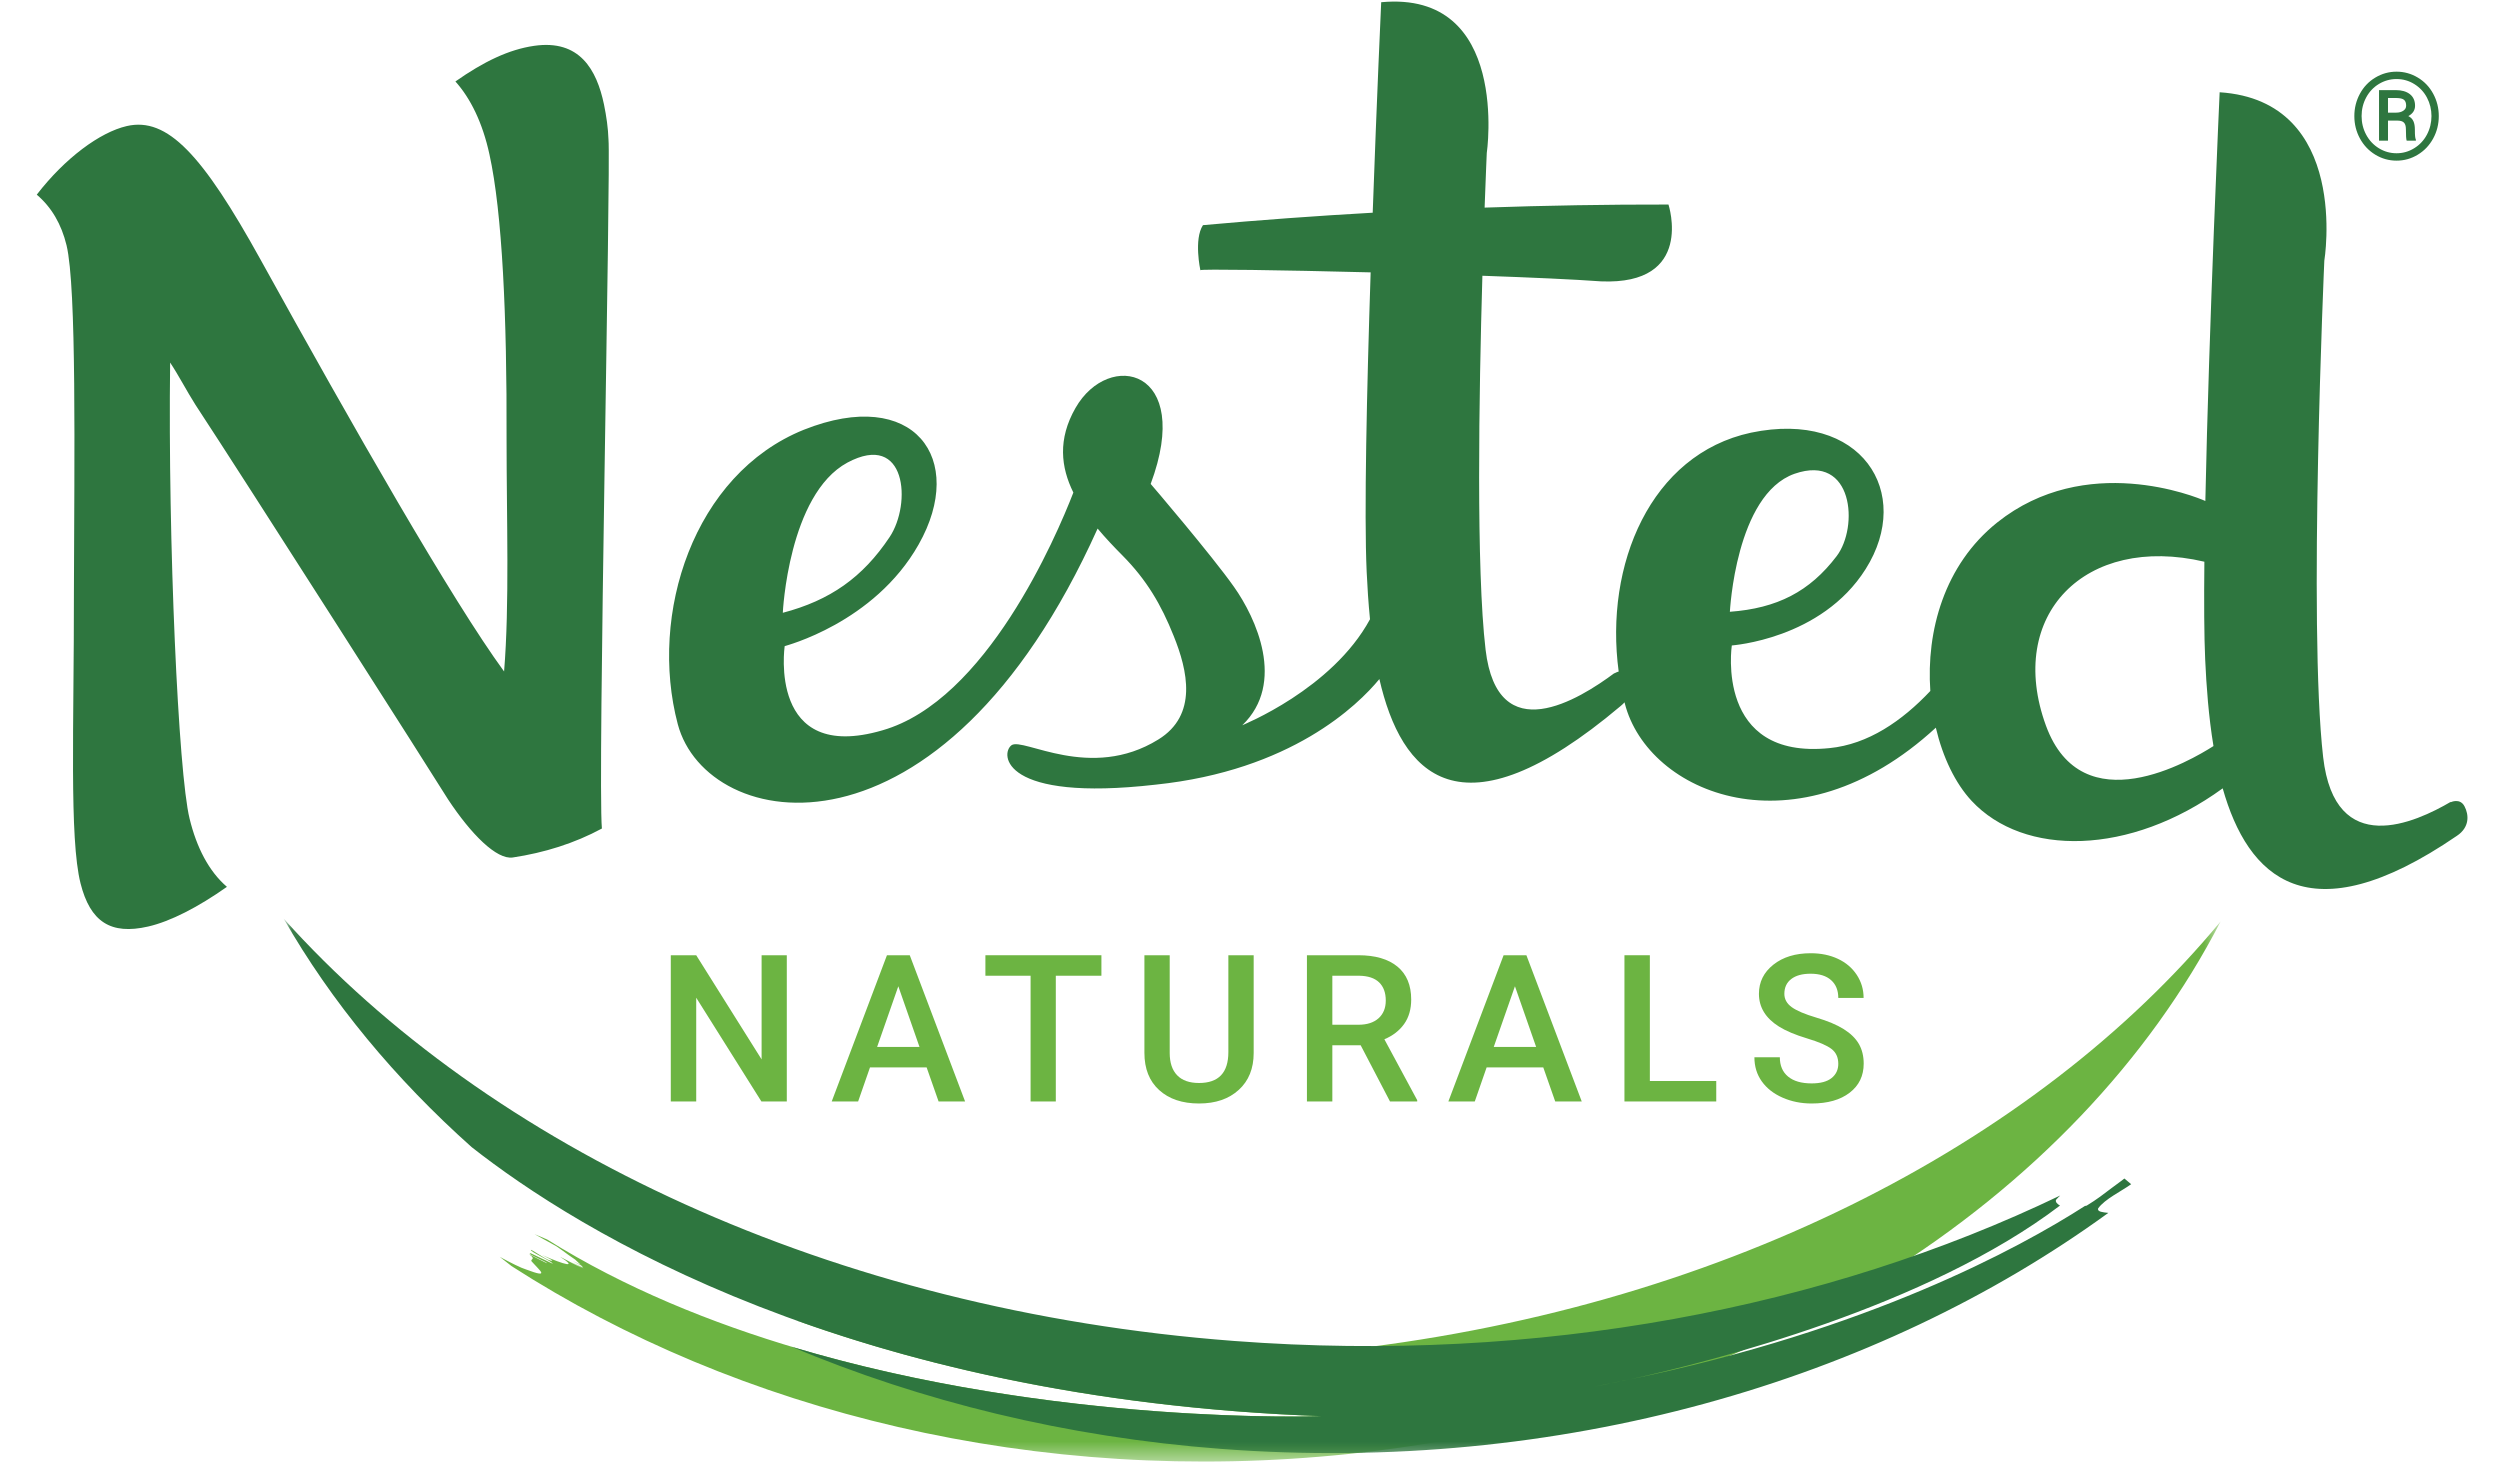
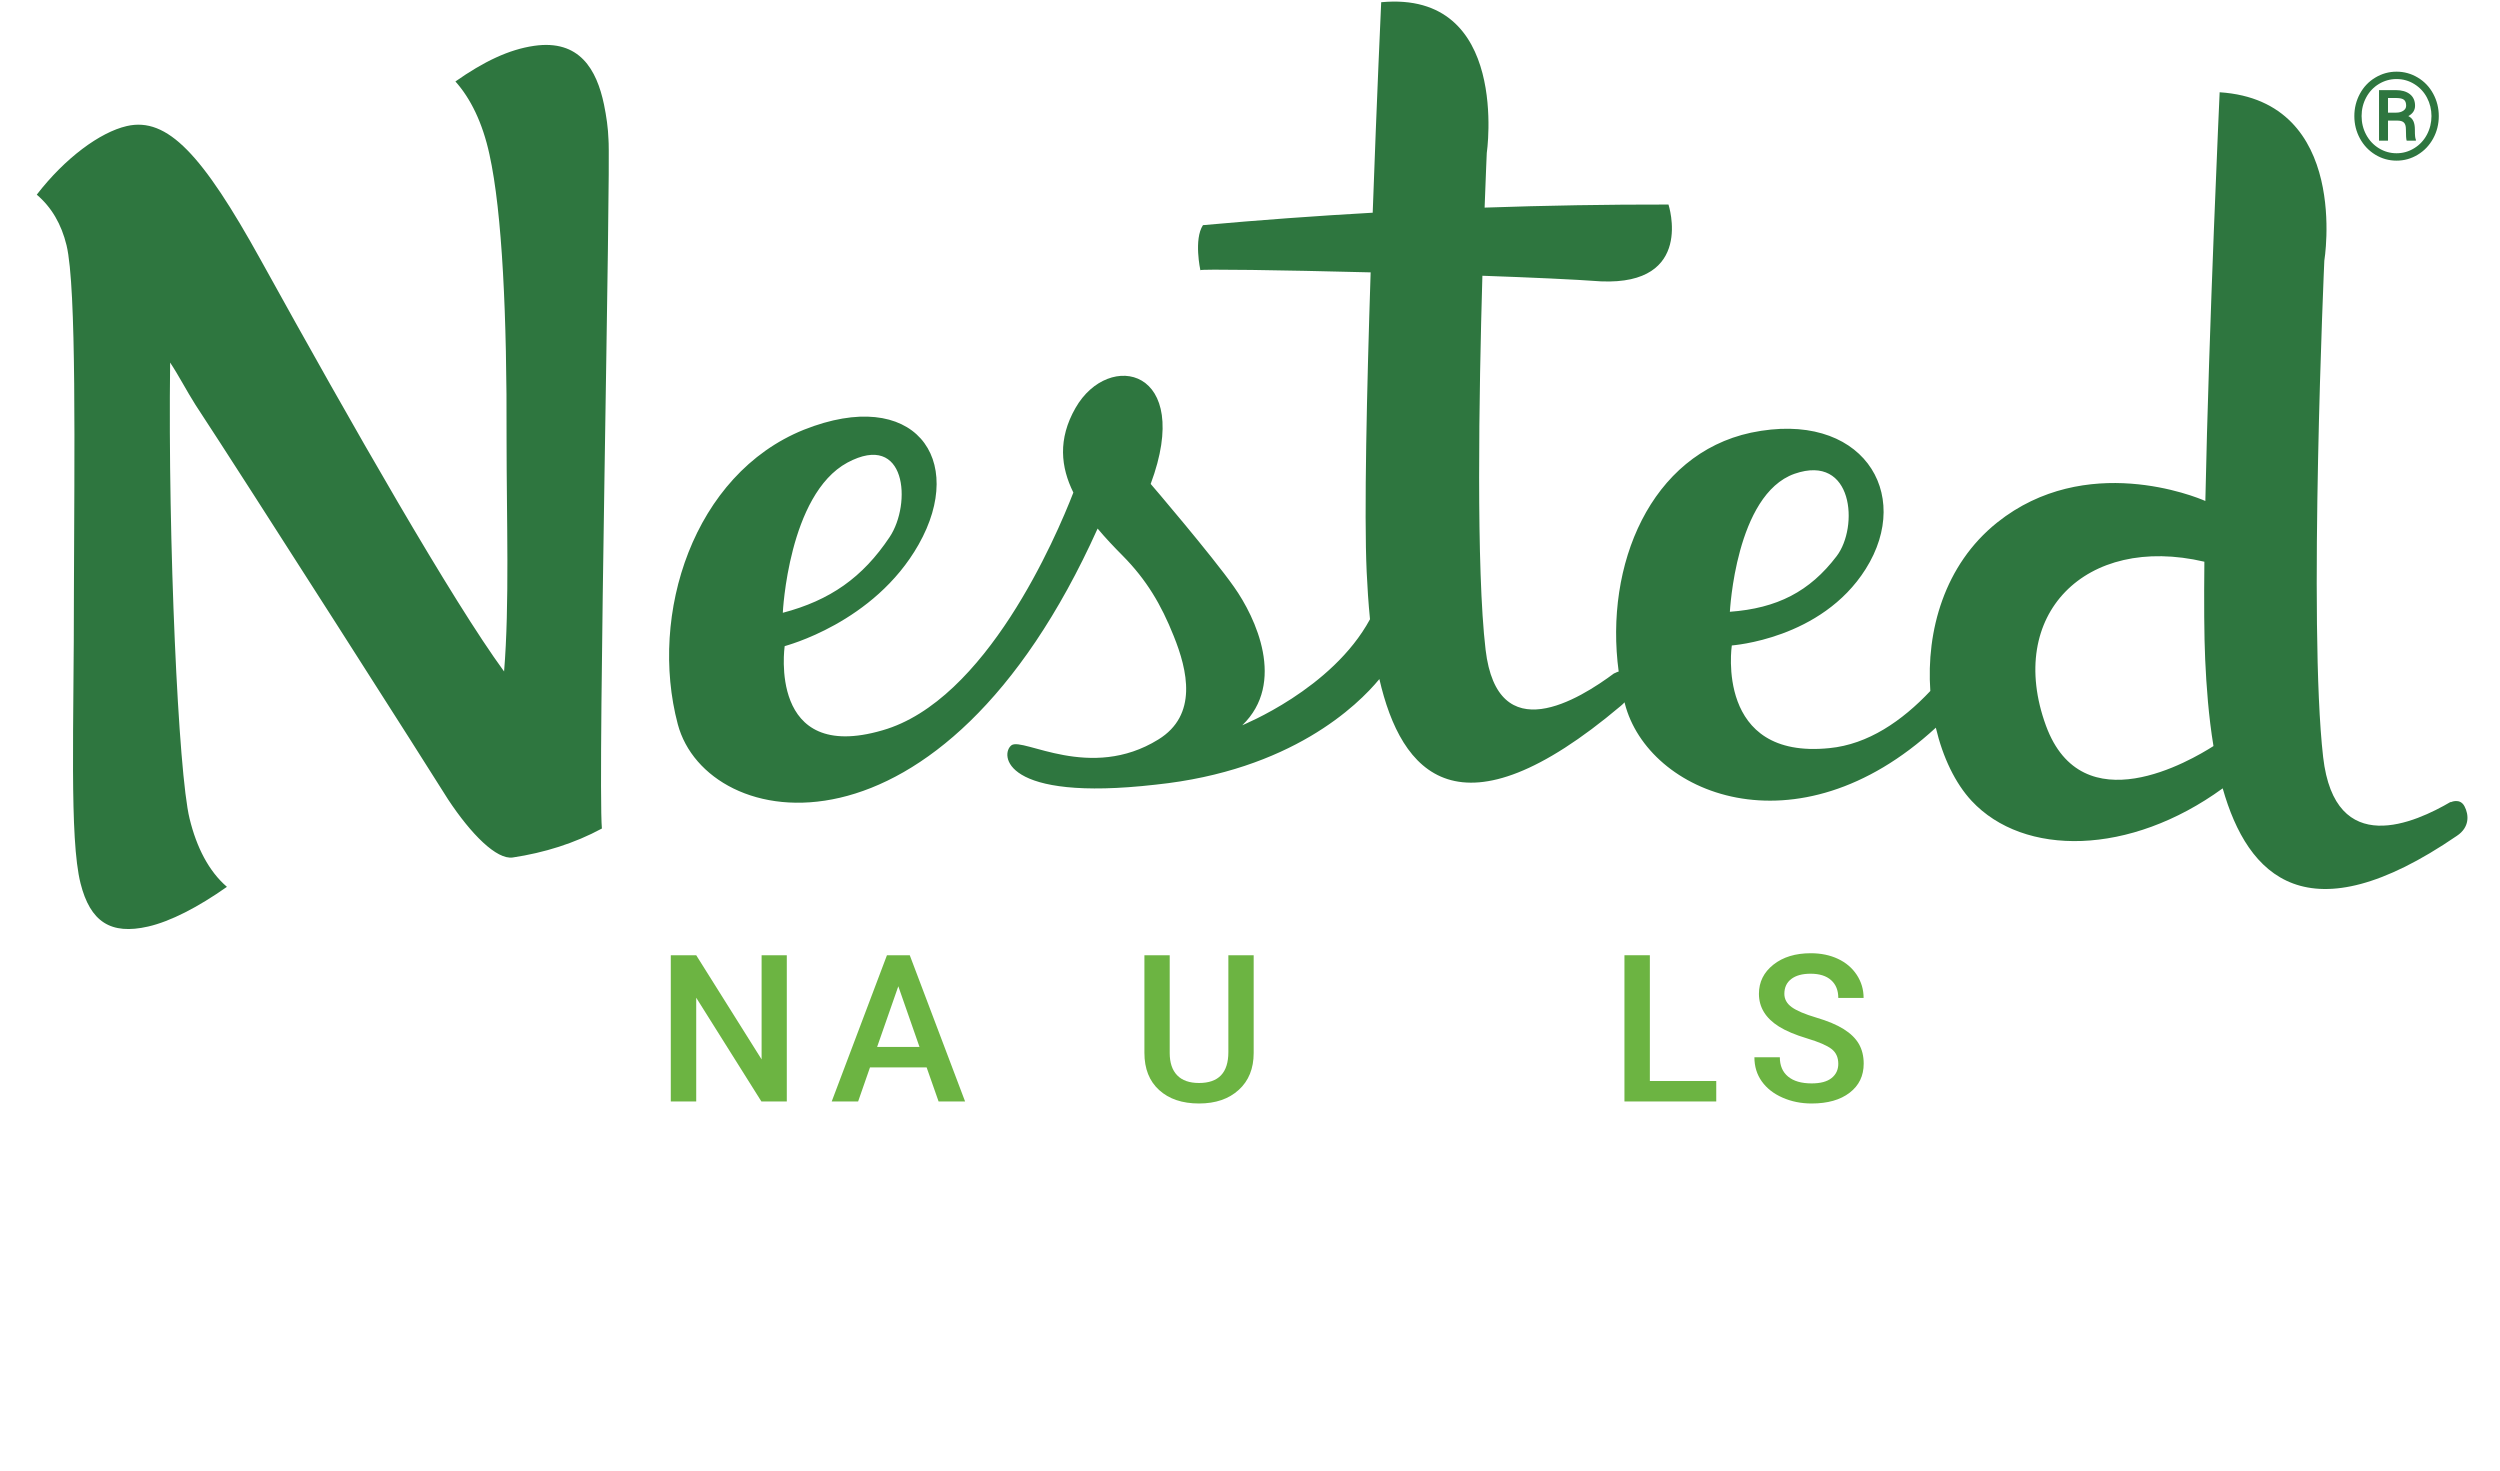
<svg xmlns="http://www.w3.org/2000/svg" xmlns:xlink="http://www.w3.org/1999/xlink" width="136px" height="80px" viewBox="0 0 136 80" version="1.1">
  <defs>
-     <polygon id="path-1" points="0.029 0.054 105.405 0.054 105.405 29.586 0.029 29.586" />
-   </defs>
+     </defs>
  <g id="Symbols" stroke="none" stroke-width="1" fill="none" fill-rule="evenodd">
    <g id="Branding/Logo/Color">
      <g id="NestedNaturals-Color" transform="translate(2, 0)">
        <g id="Group-4" transform="translate(13.399, 49.914)">
          <mask id="mask-2" fill="white">
            <use xlink:href="#path-1" />
          </mask>
          <g id="Clip-2" />
          <path d="M57.075,23.594 C46.914,24.665 37.026,24.001 27.958,21.93 C35.308,24.56 44.753,26.697 56.488,27.125 C56.488,27.125 31.233,28.065 14.365,17.514 C14.139,17.415 13.906,17.322 13.679,17.223 C14.022,17.409 14.356,17.607 14.699,17.789 C14.984,17.926 15.406,18.29 15.887,18.605 L16.193,18.89 L15.742,18.681 L16.239,18.942 L16.318,19.04 L15.648,18.733 L16.349,19.083 L16.352,19.087 C15.951,18.936 15.439,18.637 15.069,18.453 C16.064,19.092 15.323,18.904 14.093,18.359 C14.286,18.458 14.674,18.646 14.644,18.661 C14.475,18.746 13.71,18.164 13.486,18.076 C13.352,18.141 14.604,18.684 14.672,18.836 L13.48,18.267 C13.119,18.244 14.442,18.764 14.347,18.805 C13.954,18.616 13.765,18.512 13.379,18.314 C13.857,18.659 13.306,18.535 13.591,18.781 C13.94,19.187 14.573,19.658 13.217,19.144 C12.96,19.071 12.366,18.774 11.788,18.458 L12.421,18.955 L12.412,18.951 C24.737,26.894 41.006,30.97 58.018,29.177 C80.011,26.856 97.584,15.353 105.405,0.209 C95.318,12.401 77.941,21.394 57.075,23.594" id="Fill-1" fill="#6CB442" mask="url(#mask-2)" />
-           <path d="M98.737,15.826 C99.101,15.314 100.017,14.883 100.537,14.506 L100.167,14.197 C100.167,14.197 99.922,14.393 99.484,14.708 C99.056,15.034 98.667,15.338 98.113,15.674 C98.079,15.685 98.055,15.681 98.021,15.691 C94.424,18.002 86.219,22.448 73.273,25.122 C72.07,25.385 71.359,25.511 71.359,25.511 C72.017,25.391 72.636,25.252 73.273,25.122 C77.819,24.123 89.433,21.165 96.664,15.669 C96.512,15.582 96.411,15.477 96.445,15.36 C96.512,15.277 96.601,15.201 96.677,15.121 C83.982,21.226 68.301,24.29 51.745,23.035 C29.807,21.374 11.181,12.499 0.029,0.054 C2.631,4.599 6.103,8.782 10.259,12.489 C16.027,17.026 30.753,26.19 56.488,27.125 C56.488,27.125 42.004,27.664 27.648,23.344 C34.699,26.311 42.582,28.267 51.032,28.906 C69.422,30.3 86.691,25.228 99.294,16.067 C99.004,16.035 98.683,16.013 98.737,15.826" id="Fill-3" fill="#2E763F" mask="url(#mask-2)" />
+           <path d="M98.737,15.826 C99.101,15.314 100.017,14.883 100.537,14.506 L100.167,14.197 C100.167,14.197 99.922,14.393 99.484,14.708 C99.056,15.034 98.667,15.338 98.113,15.674 C98.079,15.685 98.055,15.681 98.021,15.691 C94.424,18.002 86.219,22.448 73.273,25.122 C72.07,25.385 71.359,25.511 71.359,25.511 C72.017,25.391 72.636,25.252 73.273,25.122 C77.819,24.123 89.433,21.165 96.664,15.669 C96.512,15.582 96.411,15.477 96.445,15.36 C96.512,15.277 96.601,15.201 96.677,15.121 C83.982,21.226 68.301,24.29 51.745,23.035 C29.807,21.374 11.181,12.499 0.029,0.054 C2.631,4.599 6.103,8.782 10.259,12.489 C16.027,17.026 30.753,26.19 56.488,27.125 C34.699,26.311 42.582,28.267 51.032,28.906 C69.422,30.3 86.691,25.228 99.294,16.067 C99.004,16.035 98.683,16.013 98.737,15.826" id="Fill-3" fill="#2E763F" mask="url(#mask-2)" />
        </g>
        <polyline id="Fill-5" fill="#6CB442" points="40.802 59.92 39.42 59.92 35.874 54.276 35.874 59.92 34.491 59.92 34.491 51.965 35.874 51.965 39.431 57.631 39.431 51.965 40.802 51.965 40.802 59.92" />
        <path d="M45.715,56.954 L48.021,56.954 L46.868,53.653 L45.715,56.954 Z M48.409,58.068 L45.327,58.068 L44.682,59.92 L43.245,59.92 L46.25,51.965 L47.491,51.965 L50.501,59.92 L49.059,59.92 L48.409,58.068 L48.409,58.068 Z" id="Fill-6" fill="#6CB442" />
-         <polyline id="Fill-7" fill="#6CB442" points="57.917 53.08 55.436 53.08 55.436 59.92 54.064 59.92 54.064 53.08 51.606 53.08 51.606 51.965 57.917 51.965 57.917 53.08" />
        <path d="M66.2,51.965 L66.2,57.282 C66.2,58.127 65.93,58.796 65.389,59.289 C64.848,59.783 64.128,60.03 63.228,60.03 C62.317,60.03 61.594,59.787 61.059,59.3 C60.523,58.814 60.256,58.139 60.256,57.276 L60.256,51.965 L61.632,51.965 L61.632,57.279 C61.632,57.81 61.767,58.215 62.037,58.495 C62.306,58.775 62.703,58.915 63.228,58.915 C64.292,58.915 64.823,58.355 64.823,57.235 L64.823,51.965 L66.2,51.965" id="Fill-8" fill="#6CB442" />
-         <path d="M70.479,55.746 L71.9,55.746 C72.366,55.746 72.73,55.629 72.993,55.394 C73.255,55.159 73.386,54.837 73.386,54.429 C73.386,54.003 73.265,53.674 73.023,53.44 C72.781,53.207 72.419,53.087 71.938,53.08 L70.479,53.08 L70.479,55.746 Z M72.02,56.861 L70.479,56.861 L70.479,59.92 L69.097,59.92 L69.097,51.965 L71.894,51.965 C72.812,51.965 73.521,52.171 74.02,52.583 C74.519,52.995 74.769,53.591 74.769,54.371 C74.769,54.903 74.64,55.349 74.383,55.708 C74.126,56.067 73.769,56.343 73.31,56.537 L75.096,59.85 L75.096,59.92 L73.616,59.92 L72.02,56.861 L72.02,56.861 Z" id="Fill-9" fill="#6CB442" />
-         <path d="M79.26,56.954 L81.566,56.954 L80.413,53.653 L79.26,56.954 Z M81.954,58.068 L78.872,58.068 L78.228,59.92 L76.791,59.92 L79.796,51.965 L81.036,51.965 L84.047,59.92 L82.604,59.92 L81.954,58.068 L81.954,58.068 Z" id="Fill-10" fill="#6CB442" />
        <polyline id="Fill-11" fill="#6CB442" points="87.752 58.806 91.364 58.806 91.364 59.92 86.37 59.92 86.37 51.965 87.752 51.965 87.752 58.806" />
        <g id="Group-15">
          <path d="M98.003,57.872 C98.003,57.522 97.88,57.252 97.634,57.063 C97.388,56.874 96.945,56.682 96.304,56.489 C95.662,56.296 95.152,56.081 94.774,55.844 C94.049,55.389 93.686,54.795 93.686,54.063 C93.686,53.422 93.948,52.894 94.47,52.479 C94.993,52.063 95.672,51.856 96.506,51.856 C97.059,51.856 97.553,51.958 97.986,52.162 C98.42,52.366 98.76,52.656 99.008,53.033 C99.256,53.41 99.38,53.828 99.38,54.287 L98.003,54.287 C98.003,53.875 97.873,53.553 97.612,53.32 C97.352,53.087 96.979,52.97 96.495,52.97 C96.043,52.97 95.692,53.067 95.443,53.259 C95.193,53.451 95.069,53.72 95.069,54.064 C95.069,54.354 95.203,54.596 95.473,54.791 C95.742,54.985 96.187,55.173 96.806,55.357 C97.425,55.54 97.923,55.749 98.298,55.984 C98.673,56.219 98.948,56.488 99.123,56.792 C99.298,57.097 99.385,57.453 99.385,57.861 C99.385,58.524 99.131,59.051 98.623,59.442 C98.115,59.834 97.425,60.03 96.555,60.03 C95.979,60.03 95.45,59.923 94.968,59.71 C94.485,59.497 94.11,59.203 93.842,58.828 C93.574,58.453 93.44,58.016 93.44,57.516 L94.823,57.516 C94.823,57.968 94.972,58.318 95.271,58.565 C95.569,58.813 95.997,58.937 96.555,58.937 C97.036,58.937 97.397,58.84 97.64,58.645 C97.882,58.45 98.003,58.192 98.003,57.872" id="Fill-12" fill="#6CB442" />
          <path d="M109.301,39.479 C107.104,33.46 111.433,29.042 117.918,30.557 C117.895,32.74 117.904,34.601 117.962,35.879 C118.028,37.335 118.148,38.98 118.413,40.586 C117.186,41.367 111.276,44.861 109.301,39.479 Z M95.623,25.773 C98.831,24.659 99.119,28.672 97.913,30.255 C96.446,32.185 94.674,33.091 92.105,33.281 C92.108,33.287 92.414,26.904 95.623,25.773 Z M44.099,25.165 C47.314,23.446 47.602,27.405 46.396,29.216 C44.926,31.421 43.15,32.66 40.585,33.336 C40.582,33.342 40.888,26.901 44.099,25.165 Z M132.069,43.863 C131.821,43.391 131.316,43.643 131.313,43.643 C131.313,43.635 131.316,43.627 131.319,43.621 C129.415,44.738 125.022,46.765 124.379,41.188 C123.558,34.031 124.443,14.181 124.443,14.183 C124.44,14.204 125.888,5.485 118.749,5.019 C118.749,5.019 118.168,17.685 117.971,27.254 C117.45,27.02 111.462,24.582 106.647,28.424 C103.762,30.729 102.782,34.34 103.01,37.589 C101.472,39.22 99.626,40.493 97.521,40.698 C91.281,41.337 92.21,35.133 92.21,35.114 C92.21,35.105 97.075,34.792 99.492,30.956 C102.116,26.799 99.254,22.28 93.251,23.538 C87.794,24.713 85.274,30.723 86.056,36.532 C85.923,36.568 85.824,36.633 85.824,36.633 C85.824,36.629 85.827,36.62 85.829,36.614 C83.904,38.049 79.465,40.814 78.816,35.346 C78.299,30.953 78.454,21.477 78.642,15.001 C81.291,15.094 83.652,15.2 85.092,15.306 C90.202,15.524 88.768,11.136 88.765,11.127 C85.433,11.121 82.099,11.179 78.763,11.294 C78.829,9.467 78.88,8.329 78.88,8.329 C78.88,8.348 80.172,-0.534 73.137,0.121 C73.137,0.119 72.898,5.316 72.675,11.571 C69.597,11.745 66.519,11.97 63.441,12.248 C62.934,13.021 63.3,14.699 63.3,14.699 C63.3,14.629 67.636,14.691 72.563,14.817 C72.354,21.221 72.202,27.974 72.347,31.112 C72.385,31.928 72.44,32.8 72.528,33.687 C70.458,37.509 65.579,39.443 65.579,39.455 C67.967,37.154 66.322,33.607 65.128,31.924 C63.937,30.23 60.597,26.319 60.597,26.326 C62.942,20.027 58.323,19.023 56.511,22.187 C55.53,23.895 55.712,25.422 56.391,26.795 C55.451,29.218 51.642,38.125 46,39.731 C39.759,41.551 40.686,35.167 40.686,35.15 C40.686,35.14 45.551,33.91 47.975,29.618 C50.605,24.968 47.73,20.989 41.727,23.379 C35.723,25.802 33.283,33.408 34.872,39.399 C36.451,45.327 49.191,47.683 57.71,28.754 C58.133,29.26 58.598,29.751 59.076,30.232 C60.368,31.538 61.167,32.886 61.846,34.59 C62.605,36.466 63.175,38.901 61.011,40.23 C57.316,42.519 53.651,40.099 53.027,40.54 C52.399,41.01 52.519,43.639 60.867,42.685 C68.237,41.916 71.871,38.361 73.038,36.941 C74.226,42.107 77.387,45.81 86.163,38.407 C86.244,38.341 86.313,38.274 86.376,38.206 C86.381,38.227 86.385,38.248 86.39,38.268 C87.64,43.174 95.718,46.578 103.309,39.586 C103.689,41.203 104.371,42.616 105.254,43.565 C108.094,46.615 113.857,46.564 118.915,42.886 C120.277,47.708 123.551,51.016 131.649,45.473 C132.36,45.004 132.31,44.321 132.069,43.863 Z M31.101,7.582 C31.082,6.976 30.988,6.323 30.856,5.678 C30.458,3.789 29.534,2.133 27.053,2.494 C25.685,2.692 24.317,3.349 22.774,4.432 C23.597,5.347 24.256,6.686 24.626,8.4 C25.324,11.559 25.581,17.227 25.557,23.878 C25.557,28.254 25.722,32.88 25.422,36.528 C22.609,32.683 17.208,23.232 12.178,14.13 C9.015,8.41 7.108,6.349 4.895,6.858 C3.438,7.195 1.54,8.594 0,10.59 C0.805,11.275 1.341,12.193 1.62,13.343 C2.174,15.649 2.042,24.873 2.021,32.246 C2.03,39.444 1.763,45.604 2.382,48.057 C2.909,50.145 4.019,50.871 6.056,50.404 C7.271,50.126 8.774,49.352 10.345,48.244 C9.365,47.402 8.694,46.105 8.312,44.528 C7.702,42.059 7.133,29.499 7.255,19.723 C7.736,20.447 8.14,21.245 8.636,22.026 C11.269,26.03 21.662,42.328 22.376,43.489 C23.631,45.387 25.018,46.778 25.897,46.647 C27.604,46.39 29.255,45.877 30.743,45.072 C30.507,42.443 31.238,8.949 31.101,7.582 L31.101,7.582 Z" id="Fill-14" fill="#2E763F" />
        </g>
        <path d="M127.907,6.128 L128.347,6.128 C128.507,6.128 128.638,6.093 128.74,6.024 C128.843,5.955 128.894,5.865 128.894,5.752 C128.894,5.601 128.856,5.494 128.779,5.431 C128.702,5.367 128.564,5.334 128.363,5.332 L127.907,5.332 L127.907,6.128 Z M127.907,6.561 L127.907,7.652 L127.419,7.652 L127.419,4.902 L128.328,4.902 C128.653,4.902 128.91,4.976 129.098,5.123 C129.285,5.271 129.379,5.481 129.379,5.752 C129.379,5.994 129.257,6.182 129.014,6.315 C129.145,6.382 129.237,6.475 129.29,6.595 C129.343,6.715 129.369,6.863 129.369,7.04 C129.369,7.217 129.373,7.342 129.381,7.415 C129.388,7.489 129.403,7.55 129.424,7.6 L129.424,7.652 L128.923,7.652 C128.895,7.578 128.881,7.369 128.881,7.024 C128.881,6.86 128.845,6.742 128.774,6.67 C128.703,6.597 128.584,6.561 128.418,6.561 L127.907,6.561 Z M130.272,6.314 C130.272,5.956 130.191,5.622 130.029,5.315 C129.868,5.007 129.639,4.761 129.344,4.577 C129.048,4.392 128.725,4.3 128.373,4.3 C128.03,4.3 127.711,4.388 127.417,4.565 C127.123,4.742 126.891,4.986 126.723,5.297 C126.555,5.608 126.471,5.947 126.471,6.314 C126.471,6.681 126.554,7.02 126.721,7.33 C126.888,7.641 127.119,7.887 127.414,8.067 C127.708,8.247 128.028,8.337 128.373,8.337 C128.718,8.337 129.039,8.246 129.335,8.062 C129.632,7.879 129.862,7.632 130.026,7.321 C130.19,7.01 130.272,6.674 130.272,6.314 Z M126.076,6.315 C126.076,5.88 126.177,5.475 126.378,5.102 C126.58,4.729 126.859,4.435 127.216,4.221 C127.573,4.006 127.959,3.899 128.373,3.899 C128.787,3.899 129.173,4.006 129.53,4.221 C129.887,4.435 130.166,4.729 130.367,5.102 C130.569,5.475 130.67,5.88 130.67,6.315 C130.67,6.755 130.568,7.162 130.363,7.537 C130.158,7.911 129.878,8.205 129.523,8.418 C129.168,8.632 128.785,8.739 128.373,8.739 C127.957,8.739 127.571,8.631 127.216,8.415 C126.862,8.199 126.583,7.905 126.38,7.532 C126.177,7.159 126.076,6.753 126.076,6.315 L126.076,6.315 Z" id="Fill-16" fill="#2E763F" />
      </g>
    </g>
  </g>
</svg>